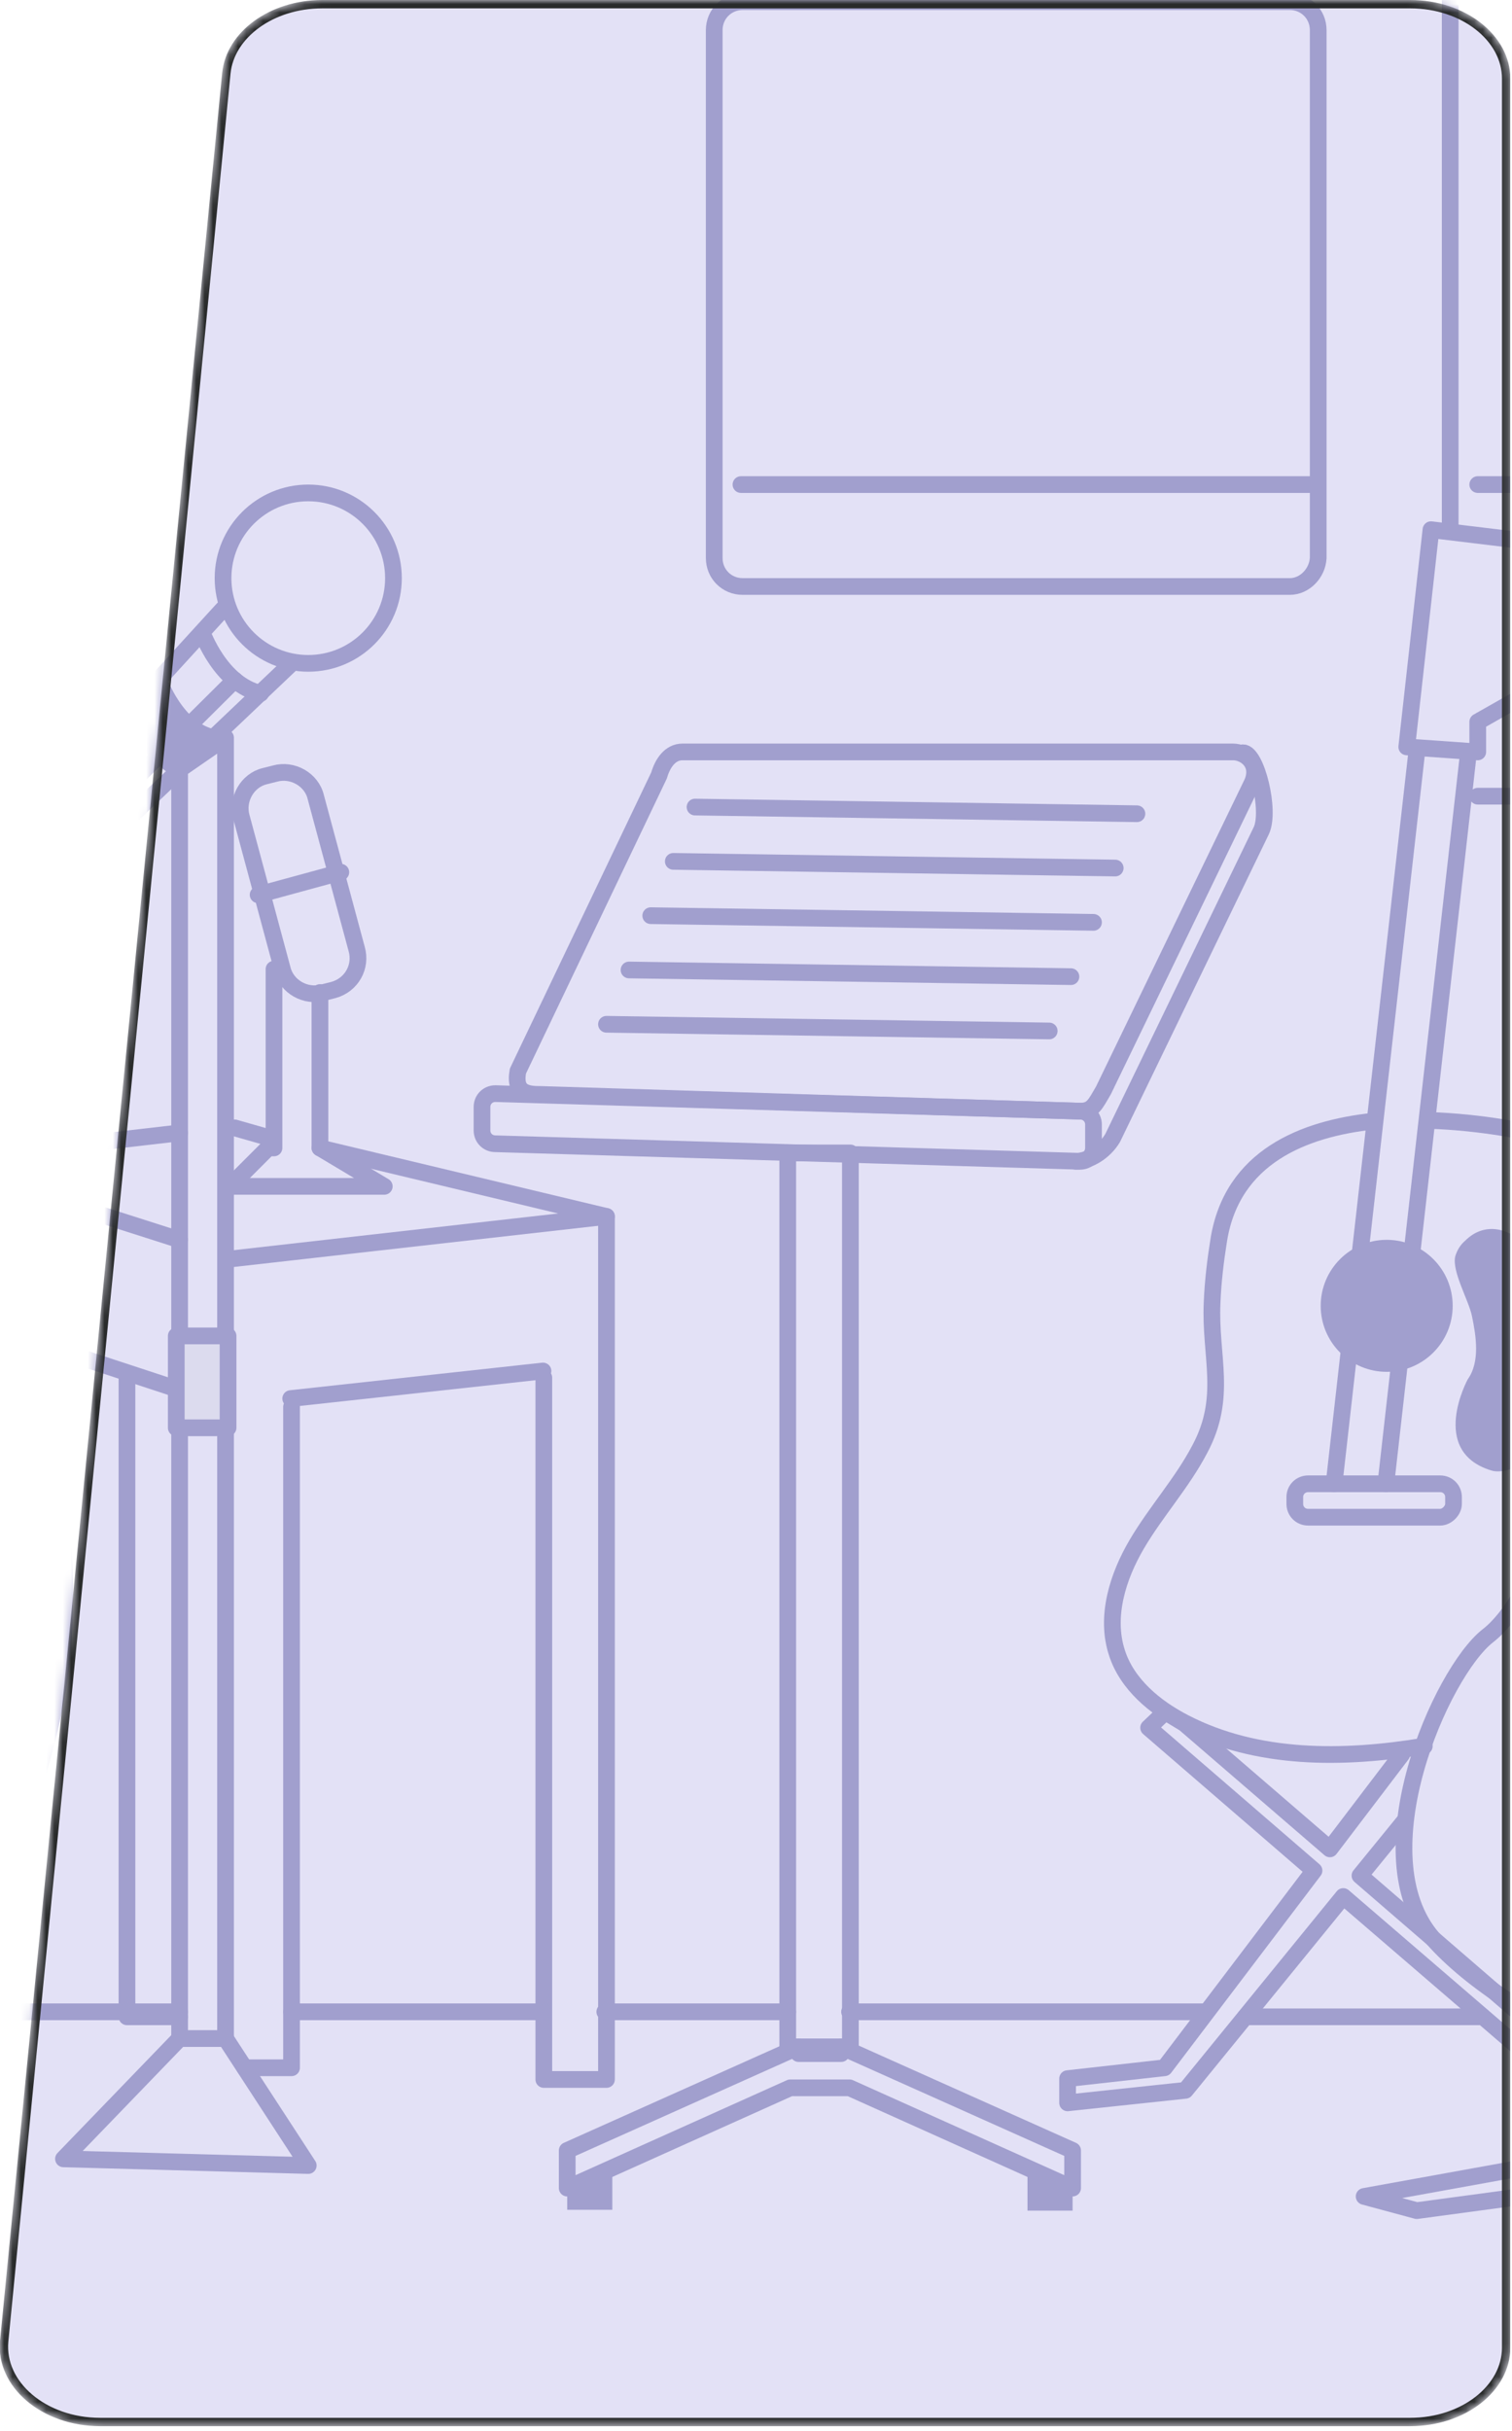
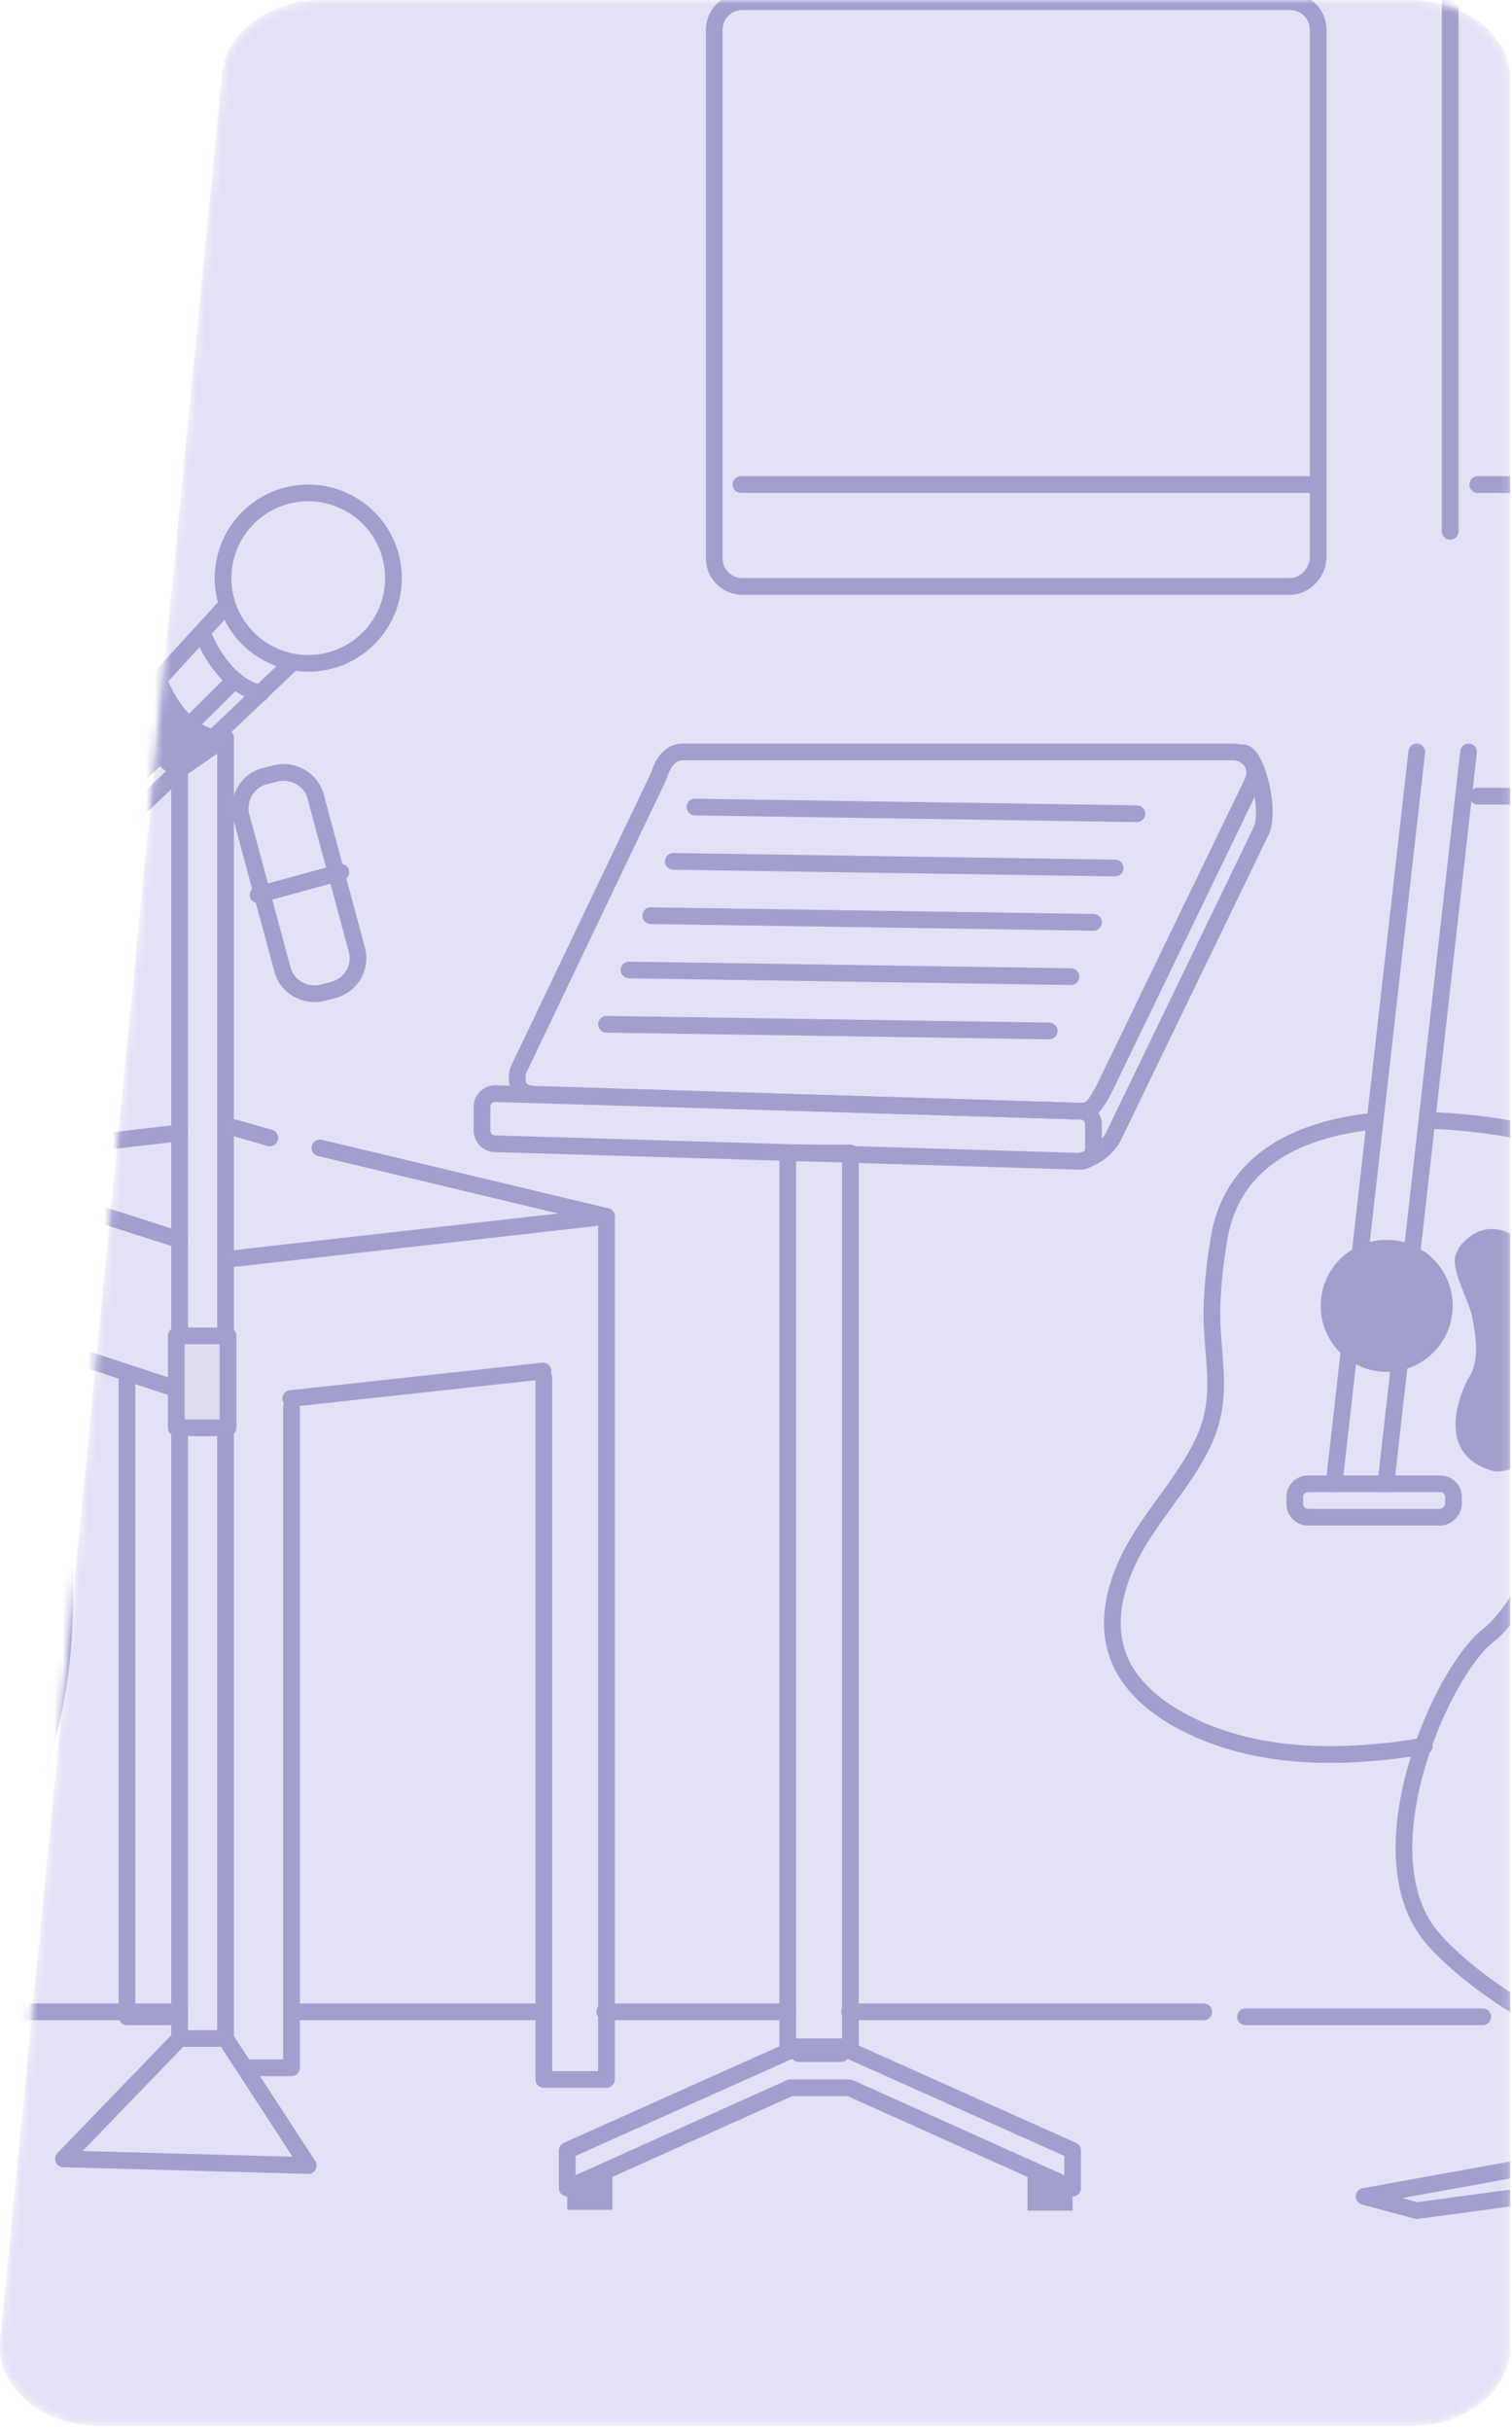
<svg xmlns="http://www.w3.org/2000/svg" width="181" height="291" viewBox="0 0 181 291" fill="none">
  <g clip-path="url(#clip0_1_1754)">
    <mask id="mask0_1_1754" style="mask-type:luminance" maskUnits="userSpaceOnUse" x="-1" y="0" width="182" height="291">
      <path d="M180.8 9.4V281C180.8 286.2 175.4 290.4 168.8 290.4H12C5 290.4 -0.5 285.7 -2.29478e-06 280.2L26.6 8.7C27.1 3.8 32.3 0 38.6 0H168.8C175.4 0 180.8 4.2 180.8 9.4Z" fill="white" />
    </mask>
    <g mask="url(#mask0_1_1754)">
      <path d="M180.8 9.4V281C180.8 286.2 175.4 290.4 168.8 290.4H12C5 290.4 -0.5 285.7 -2.29478e-06 280.2L26.6 8.7C27.1 3.8 32.3 0 38.6 0H168.8C175.4 0 180.8 4.2 180.8 9.4Z" fill="#E3E1F6" />
    </g>
    <mask id="mask1_1_1754" style="mask-type:luminance" maskUnits="userSpaceOnUse" x="-1" y="0" width="182" height="291">
      <path d="M180.8 9.4V281C180.8 286.2 175.4 290.4 168.8 290.4H12C5 290.4 -0.5 285.7 -2.29478e-06 280.2L26.6 8.7C27.1 3.8 32.3 0 38.6 0H168.8C175.4 0 180.8 4.2 180.8 9.4Z" fill="white" />
    </mask>
    <g mask="url(#mask1_1_1754)">
      <path d="M222.3 95.3H176.9" stroke="#A19FCE" stroke-width="2" stroke-miterlimit="10" stroke-linecap="round" stroke-linejoin="round" />
      <path d="M173.6 63.6V-25.6C173.6 -27.5 175.1 -29 177 -29H242.5C244.4 -29 245.9 -27.5 245.9 -25.6V40.8" stroke="#A19FCE" stroke-width="2" stroke-miterlimit="10" stroke-linecap="round" stroke-linejoin="round" />
      <path d="M154.4 70.2H88.9C87 70.2 85.5 68.7 85.5 66.8V3.6C85.5 1.7 87 0.2 88.9 0.2H154.4C156.3 0.2 157.8 1.7 157.8 3.6V66.8C157.7 68.6 156.2 70.2 154.4 70.2Z" stroke="#A19FCE" stroke-width="2" stroke-miterlimit="10" stroke-linecap="round" stroke-linejoin="round" />
      <path d="M129.3 133L59.3 130.9C58.4 130.9 57.7 131.6 57.7 132.5V135.3C57.7 136.2 58.4 136.9 59.3 136.9L129.3 139C130.2 139 130.9 138.3 130.9 137.4V134.6C130.9 133.7 130.2 133 129.3 133Z" stroke="#A19FCE" stroke-width="2" stroke-miterlimit="10" stroke-linecap="round" stroke-linejoin="round" />
      <path d="M147.6 90H81.7C80.2 90 79.3 91.4 78.9 92.8L62 128.2C61.5 130.9 63.2 131 64.8 131L129.3 133C130.8 133 131.1 132.2 132.1 130.5L149.9 93.7C150.9 91.4 149.1 90 147.6 90Z" stroke="#A19FCE" stroke-width="2" stroke-miterlimit="10" stroke-linecap="round" stroke-linejoin="round" />
      <path d="M128.8 139C130.3 139 132.2 137.9 133.2 136.2L151 99.4C152.1 97 150.4 90.1 148.8 90.1" stroke="#A19FCE" stroke-width="2" stroke-miterlimit="10" stroke-linecap="round" stroke-linejoin="round" />
      <path d="M83.2 96.6L136.1 97.4" stroke="#A19FCE" stroke-width="2" stroke-miterlimit="10" stroke-linecap="round" stroke-linejoin="round" />
      <path d="M80.6 103.1L133.5 103.9" stroke="#A19FCE" stroke-width="2" stroke-miterlimit="10" stroke-linecap="round" stroke-linejoin="round" />
      <path d="M77.9 109.6L130.9 110.4" stroke="#A19FCE" stroke-width="2" stroke-miterlimit="10" stroke-linecap="round" stroke-linejoin="round" />
      <path d="M75.3 116.1L128.2 116.9" stroke="#A19FCE" stroke-width="2" stroke-miterlimit="10" stroke-linecap="round" stroke-linejoin="round" />
      <path d="M72.6 122.6L125.6 123.4" stroke="#A19FCE" stroke-width="2" stroke-miterlimit="10" stroke-linecap="round" stroke-linejoin="round" />
      <path d="M101.8 138H94.3V245H101.8V138Z" stroke="#A19FCE" stroke-width="2" stroke-miterlimit="10" stroke-linecap="round" stroke-linejoin="round" />
      <path d="M128.4 257.4L100.7 245V245.8H95.6V245L93.8 245.8L67.9 257.4V261.9L94.6 249.9H101.7L128.4 261.9V257.4Z" stroke="#A19FCE" stroke-width="2" stroke-miterlimit="10" stroke-linecap="round" stroke-linejoin="round" />
      <path d="M73.3 259.1L67.9 261.9V264.5H73.3V259.1Z" fill="#A19FCE" />
      <path d="M123 259.2L128.4 261.9V264.6H123V259.2Z" fill="#A19FCE" />
      <path d="M36.9 79.4C42.533 79.4 47.1 74.833 47.1 69.2C47.1 63.567 42.533 59 36.9 59C31.267 59 26.7 63.567 26.7 69.2C26.7 74.833 31.267 79.4 36.9 79.4Z" stroke="#A19FCE" stroke-width="2" stroke-miterlimit="10" stroke-linecap="round" stroke-linejoin="round" />
      <path d="M34.9 79.4L14.7 98.6C13 100.3 10.4 100.3 8.7 98.6C7 96.9 7 94.3 8.7 92.6L26.7 72.9" stroke="#A19FCE" stroke-width="2" stroke-miterlimit="10" stroke-linecap="round" stroke-linejoin="round" />
      <path d="M24.2 75.7C24.2 75.7 26.4 81.9 31.2 83" stroke="#A19FCE" stroke-width="2" stroke-miterlimit="10" stroke-linecap="round" stroke-linejoin="round" />
      <path d="M12 97.4L28.1 81.4" stroke="#A19FCE" stroke-width="2" stroke-miterlimit="10" stroke-linecap="round" stroke-linejoin="round" />
      <path d="M27 88.3L21.5 92.1V244H27V88.3Z" stroke="#A19FCE" stroke-width="2" stroke-miterlimit="10" stroke-linecap="round" stroke-linejoin="round" />
      <path d="M19 81.4C19 81.4 21.1 87.4 25.6 88.3L21.4 92.2C21.4 92.2 15.5 88.4 16.4 84.3L19 81.4Z" fill="#A19FCE" stroke="#A19FCE" stroke-width="2" stroke-miterlimit="10" stroke-linecap="round" stroke-linejoin="round" />
      <path d="M27.3 159.9H21.1V170.9H27.3V159.9Z" fill="#DCDBEE" stroke="#A19FCE" stroke-width="2" stroke-miterlimit="10" stroke-linecap="round" stroke-linejoin="round" />
      <path d="M21.5 244L7.6 258.4L36.9 259.2L27 244" stroke="#A19FCE" stroke-width="2" stroke-miterlimit="10" stroke-linecap="round" stroke-linejoin="round" />
      <path d="M8.7 98.6C8.7 98.6 -15.3 108.9 -0.8 149.1C5.1 165.5 9.5 187.6 6 204.3C3.4 217.2 -2.2 229.5 -11.5 239.1C-19.9 247.8 -31 254.8 -42.9 257.5C-55.4 260.4 -69.2 257 -82 257.9C-98.1 258.9 -116.9 261.8 -129 273.5C-133.7 278 -136.7 281.6 -142.9 284.1C-151.3 287.4 -160.6 288.2 -169.5 288.1" stroke="#A19FCE" stroke-width="3" stroke-miterlimit="10" stroke-linecap="round" stroke-linejoin="round" />
      <path d="M38.3 137.4L72.6 145.6L27.5 150.7" stroke="#A19FCE" stroke-width="2" stroke-miterlimit="10" stroke-linecap="round" stroke-linejoin="round" />
      <path d="M28.1 135L32.3 136.2" stroke="#A19FCE" stroke-width="2" stroke-miterlimit="10" stroke-linecap="round" stroke-linejoin="round" />
      <path d="M21.5 148.4L-7.9 139L21.5 135.6" stroke="#A19FCE" stroke-width="2" stroke-miterlimit="10" stroke-linecap="round" stroke-linejoin="round" />
      <path d="M20.7 166.1L-0.6 159.1" stroke="#A19FCE" stroke-width="2" stroke-miterlimit="10" stroke-linecap="round" stroke-linejoin="round" />
      <path d="M65 164.1L34.8 167.4" stroke="#A19FCE" stroke-width="2" stroke-miterlimit="10" stroke-linecap="round" stroke-linejoin="round" />
      <path d="M72.6 145.6V248.9H65.1V164.9" stroke="#A19FCE" stroke-width="2" stroke-miterlimit="10" stroke-linecap="round" stroke-linejoin="round" />
      <path d="M34.9 168.4V247.5H29.3" stroke="#A19FCE" stroke-width="2" stroke-miterlimit="10" stroke-linecap="round" stroke-linejoin="round" />
      <path d="M-7.9 139V241.4H-0.8V159.9" stroke="#A19FCE" stroke-width="2" stroke-miterlimit="10" stroke-linecap="round" stroke-linejoin="round" />
      <path d="M15.2 164.5V241.4H21.5" stroke="#A19FCE" stroke-width="2" stroke-miterlimit="10" stroke-linecap="round" stroke-linejoin="round" />
      <path d="M30.9 107.1L40.8 104.4" stroke="#A19FCE" stroke-width="2" stroke-miterlimit="10" stroke-linecap="round" stroke-linejoin="round" />
      <path d="M39.9 118.5L38.7 118.8C36.6 119.4 34.3 118.1 33.8 116L28.9 97.8C28.3 95.7 29.6 93.4 31.7 92.9L32.9 92.6C35 92 37.3 93.3 37.8 95.4L42.7 113.6C43.3 115.7 42.1 117.9 39.9 118.5Z" stroke="#A19FCE" stroke-width="2" stroke-miterlimit="10" stroke-linecap="round" stroke-linejoin="round" />
-       <path d="M32.8 116V137.4H32.1L27.5 142H32.8H38.3H46L38.3 137.4V118.8" stroke="#A19FCE" stroke-width="2" stroke-miterlimit="10" stroke-linecap="round" stroke-linejoin="round" />
      <path d="M101.7 240.8H144.1" stroke="#A19FCE" stroke-width="2" stroke-miterlimit="10" stroke-linecap="round" stroke-linejoin="round" />
      <path d="M72.4 240.8H94.3" stroke="#A19FCE" stroke-width="2" stroke-miterlimit="10" stroke-linecap="round" stroke-linejoin="round" />
      <path d="M34.9 240.8H65" stroke="#A19FCE" stroke-width="2" stroke-miterlimit="10" stroke-linecap="round" stroke-linejoin="round" />
      <path d="M-28.9 240.8H21.5" stroke="#A19FCE" stroke-width="2" stroke-miterlimit="10" stroke-linecap="round" stroke-linejoin="round" />
      <path d="M170.9 134.1C177.7 134.3 183.2 135.6 183.2 135.6C183.2 135.6 193 137.6 193.5 150.7" stroke="#A19FCE" stroke-width="2" stroke-miterlimit="10" stroke-linecap="round" stroke-linejoin="round" />
      <path d="M170.5 209C160.8 210.6 150.5 210.7 141.8 206.2C138.3 204.4 134.9 201.6 133.7 197.8C132.3 193.5 133.8 188.7 136.1 184.8C138.4 180.9 141.5 177.5 143.6 173.5C147 167.2 144.8 162.4 145.1 155.9C145.2 153.4 145.5 150.9 145.9 148.4C147.5 138.5 156 135.1 164.4 134.2" stroke="#A19FCE" stroke-width="2" stroke-miterlimit="10" stroke-linecap="round" stroke-linejoin="round" />
      <path d="M172.4 181.6H156.6C155.7 181.6 155 180.9 155 180V179.2C155 178.3 155.7 177.6 156.6 177.6H172.4C173.3 177.6 174 178.3 174 179.2V180C174 180.8 173.2 181.6 172.4 181.6Z" stroke="#A19FCE" stroke-width="2" stroke-miterlimit="10" stroke-linecap="round" stroke-linejoin="round" />
-       <path d="M168.4 89.4L176.9 90V86.4L182.9 83V64.8L171.3 63.4L168.4 89.4Z" stroke="#A19FCE" stroke-width="2" stroke-miterlimit="10" stroke-linecap="round" stroke-linejoin="round" />
      <path d="M166 164.2C170.363 164.2 173.9 160.663 173.9 156.3C173.9 151.937 170.363 148.4 166 148.4C161.637 148.4 158.1 151.937 158.1 156.3C158.1 160.663 161.637 164.2 166 164.2Z" fill="#A19FCE" />
      <path d="M182.8 149.2C180.9 147.1 177.8 146.1 175.4 148.5C174.8 149 174.4 149.7 174.2 150.4C173.8 152.2 175.8 155.6 176.2 157.5C176.7 159.9 177.2 163 175.7 165.1C175.7 165.1 171 173.7 178.5 176C180.7 176.7 184.3 174.1 185.6 172.7C190.8 166.8 186.7 157.1 184 151C183.7 150.3 183.3 149.7 182.8 149.2Z" fill="#A19FCE" />
      <path d="M169.6 90L159.7 177.6" stroke="#A19FCE" stroke-width="2" stroke-miterlimit="10" stroke-linecap="round" stroke-linejoin="round" />
      <path d="M175.8 90L165.9 177.6" stroke="#A19FCE" stroke-width="2" stroke-miterlimit="10" stroke-linecap="round" stroke-linejoin="round" />
-       <path d="M167.8 210L159.2 221.3L141.8 206.3L139.5 204.9L137.5 206.8L157.3 223.9L139.4 247.5L127.8 248.8V251.7L141.9 250.2L160.8 227L189.5 251.7H199V249.5L190.7 248.6L162.8 224.5L168.1 218" stroke="#A19FCE" stroke-width="2" stroke-miterlimit="10" stroke-linecap="round" stroke-linejoin="round" />
      <path d="M204 163.7C204 163.7 200.4 163.5 201.6 157.6C202.8 151.8 204.1 147.6 197.7 147C191.4 146.3 188.3 171 187.5 177.5C187.5 177.5 183.8 191.4 178.1 195.8C172.5 200.2 162.9 222 171.5 232C180.2 242 208 256.6 215.9 238.6C215.9 238.6 224.4 224.7 222.6 198.3C222.6 198.3 222.6 190.7 229.6 183C229.6 183 241.4 171.9 232.8 164.2C232.8 164.2 225.6 159.4 221.2 165.4C221.2 165.4 216 176.4 211.1 170.3" stroke="#A19FCE" stroke-width="2" stroke-miterlimit="10" stroke-linecap="round" stroke-linejoin="round" />
      <path d="M211.8 244.3L208.6 254.7L163.3 262.9L169.6 264.6L210.4 259.1L226.2 296.2H232L214 257.9L261.5 283.3L264.7 280.1L213.5 253.4L232.8 179.6" stroke="#A19FCE" stroke-width="2" stroke-miterlimit="10" stroke-linecap="round" stroke-linejoin="round" />
      <path d="M149.1 241.4H177.5" stroke="#A19FCE" stroke-width="2" stroke-miterlimit="10" stroke-linecap="round" stroke-linejoin="round" />
      <path d="M88.7 58H157.7" stroke="#A19FCE" stroke-width="2" stroke-miterlimit="10" stroke-linecap="round" stroke-linejoin="round" />
      <path d="M176.9 58H234" stroke="#A19FCE" stroke-width="2" stroke-miterlimit="10" stroke-linecap="round" stroke-linejoin="round" />
    </g>
    <mask id="mask2_1_1754" style="mask-type:luminance" maskUnits="userSpaceOnUse" x="-1" y="0" width="182" height="291">
      <path d="M180.8 9.4V281C180.8 286.2 175.4 290.4 168.8 290.4H12C5 290.4 -0.5 285.7 -2.29478e-06 280.2L26.6 8.7C27.1 3.8 32.3 0 38.6 0H168.8C175.4 0 180.8 4.2 180.8 9.4Z" fill="white" />
    </mask>
    <g mask="url(#mask2_1_1754)">
-       <path d="M38.6 0.5H168.8C175.246 0.5 180.3 4.584 180.3 9.4V281C180.3 285.816 175.246 289.9 168.8 289.9H12C8.609 289.9 5.601 288.761 3.511 286.981C1.424 285.204 0.267 282.806 0.498 280.249L27.097 8.751C27.562 4.195 32.456 0.5 38.6 0.5Z" stroke="#292B2B" />
-     </g>
+       </g>
  </g>
  <defs>
    <clipPath id="clip0_1_1754">
      <rect width="180.8" height="290.5" fill="white" />
    </clipPath>
  </defs>
</svg>